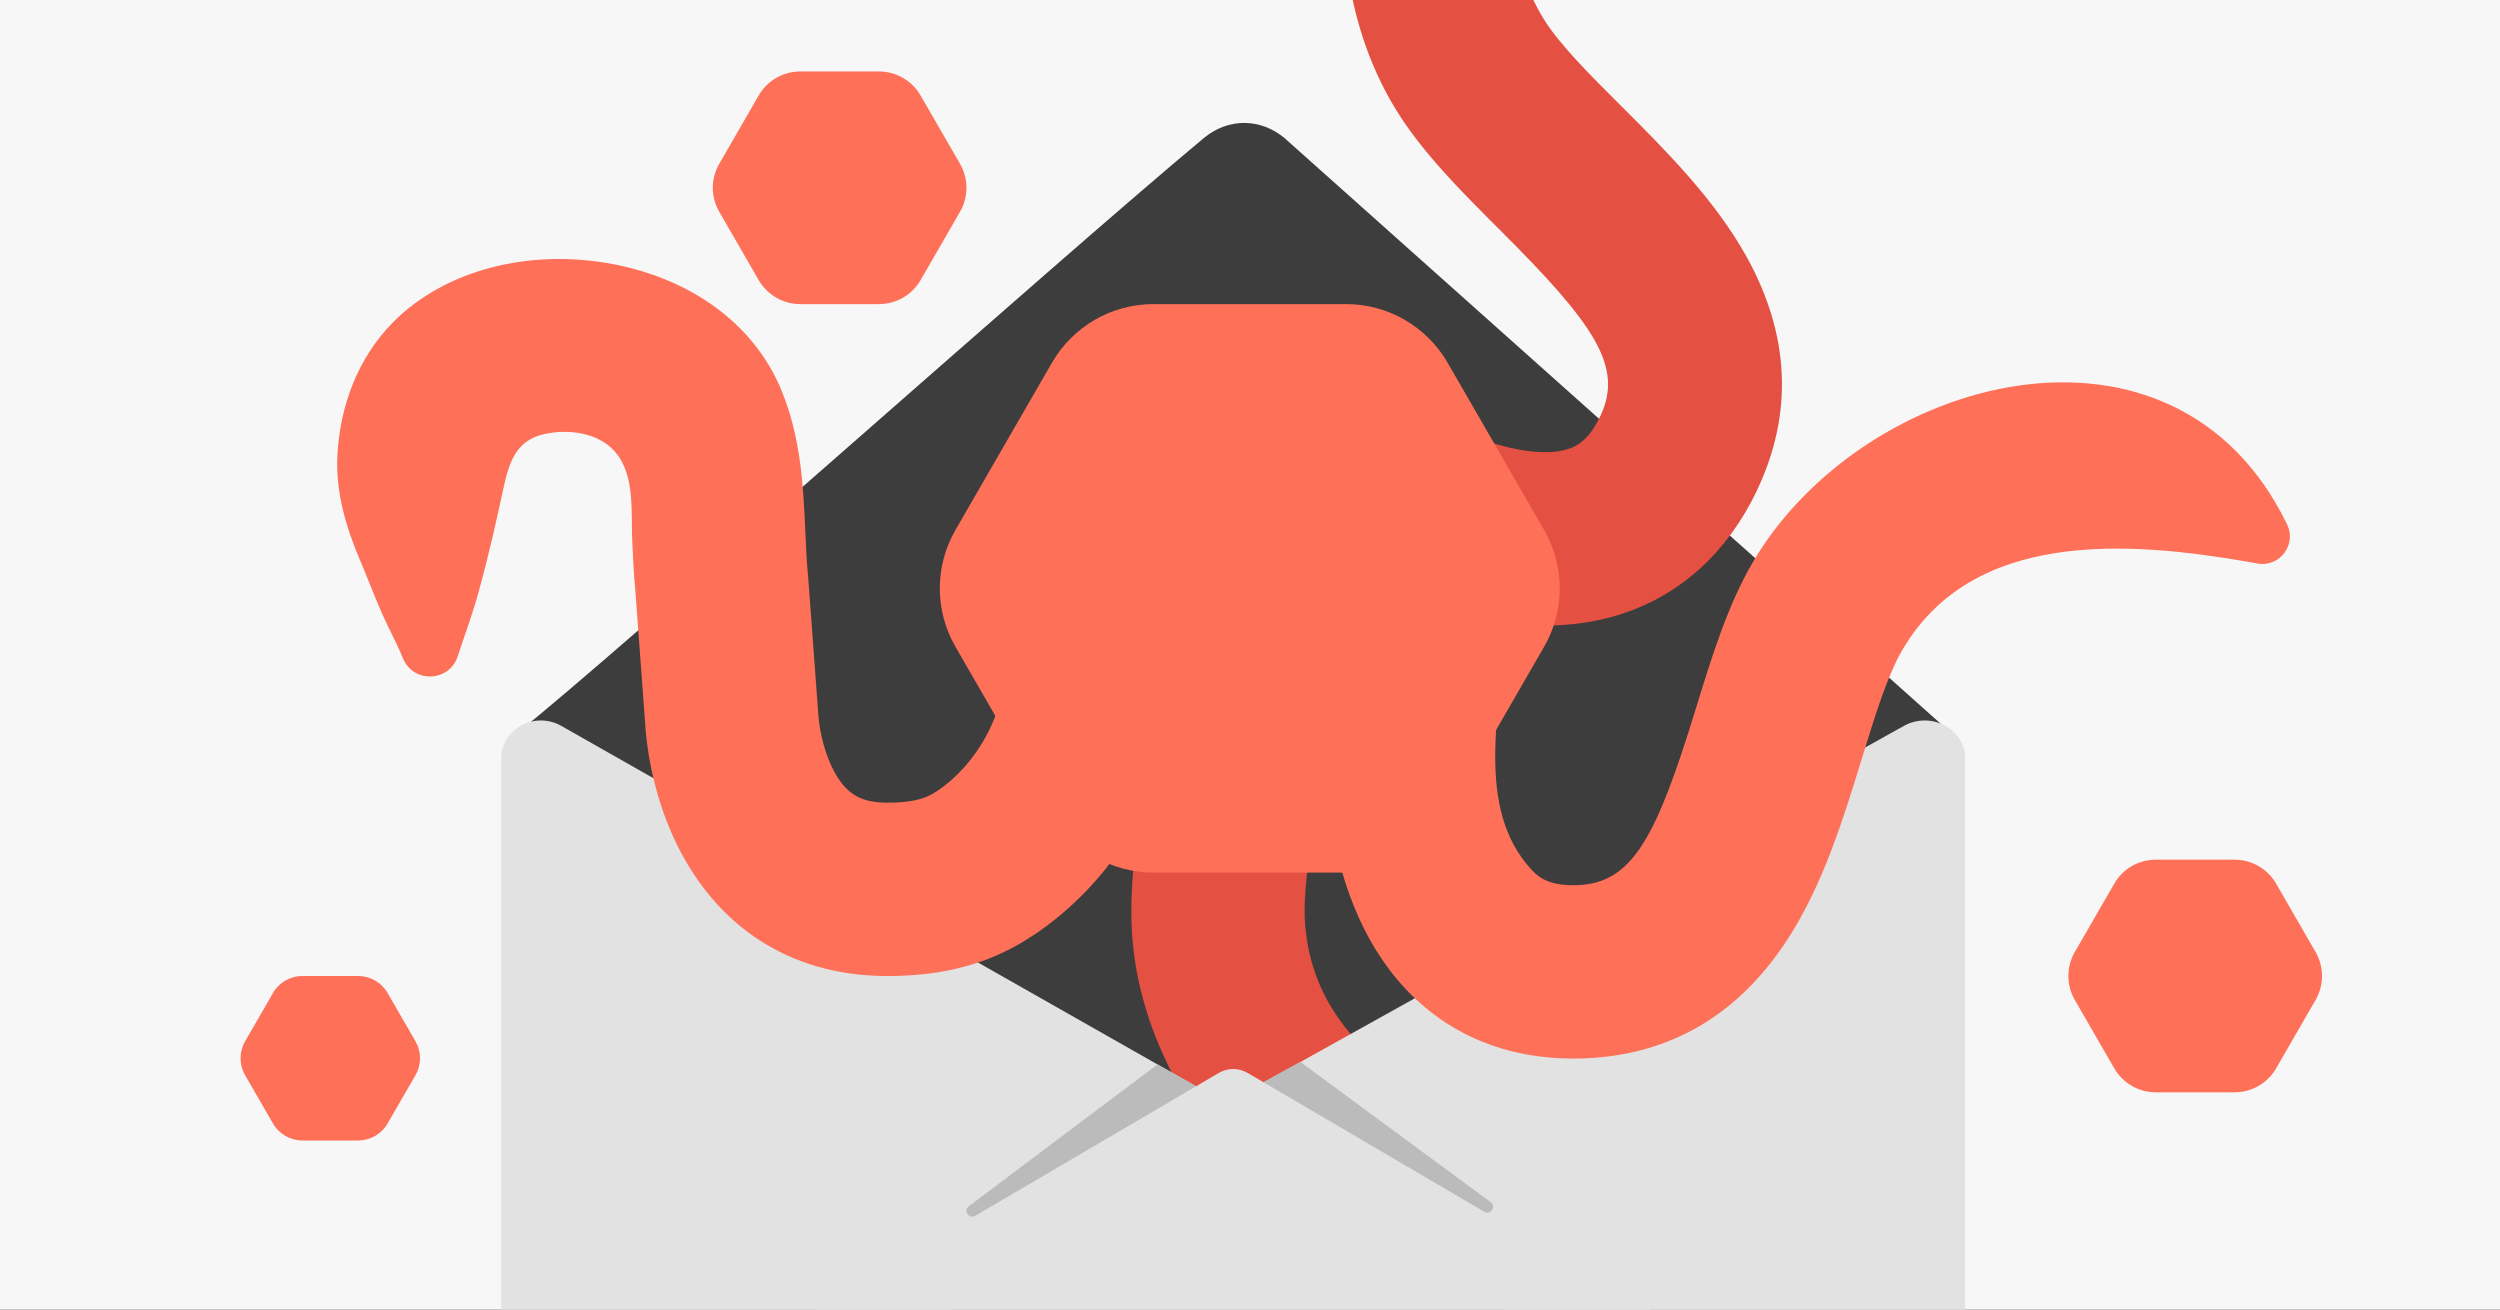
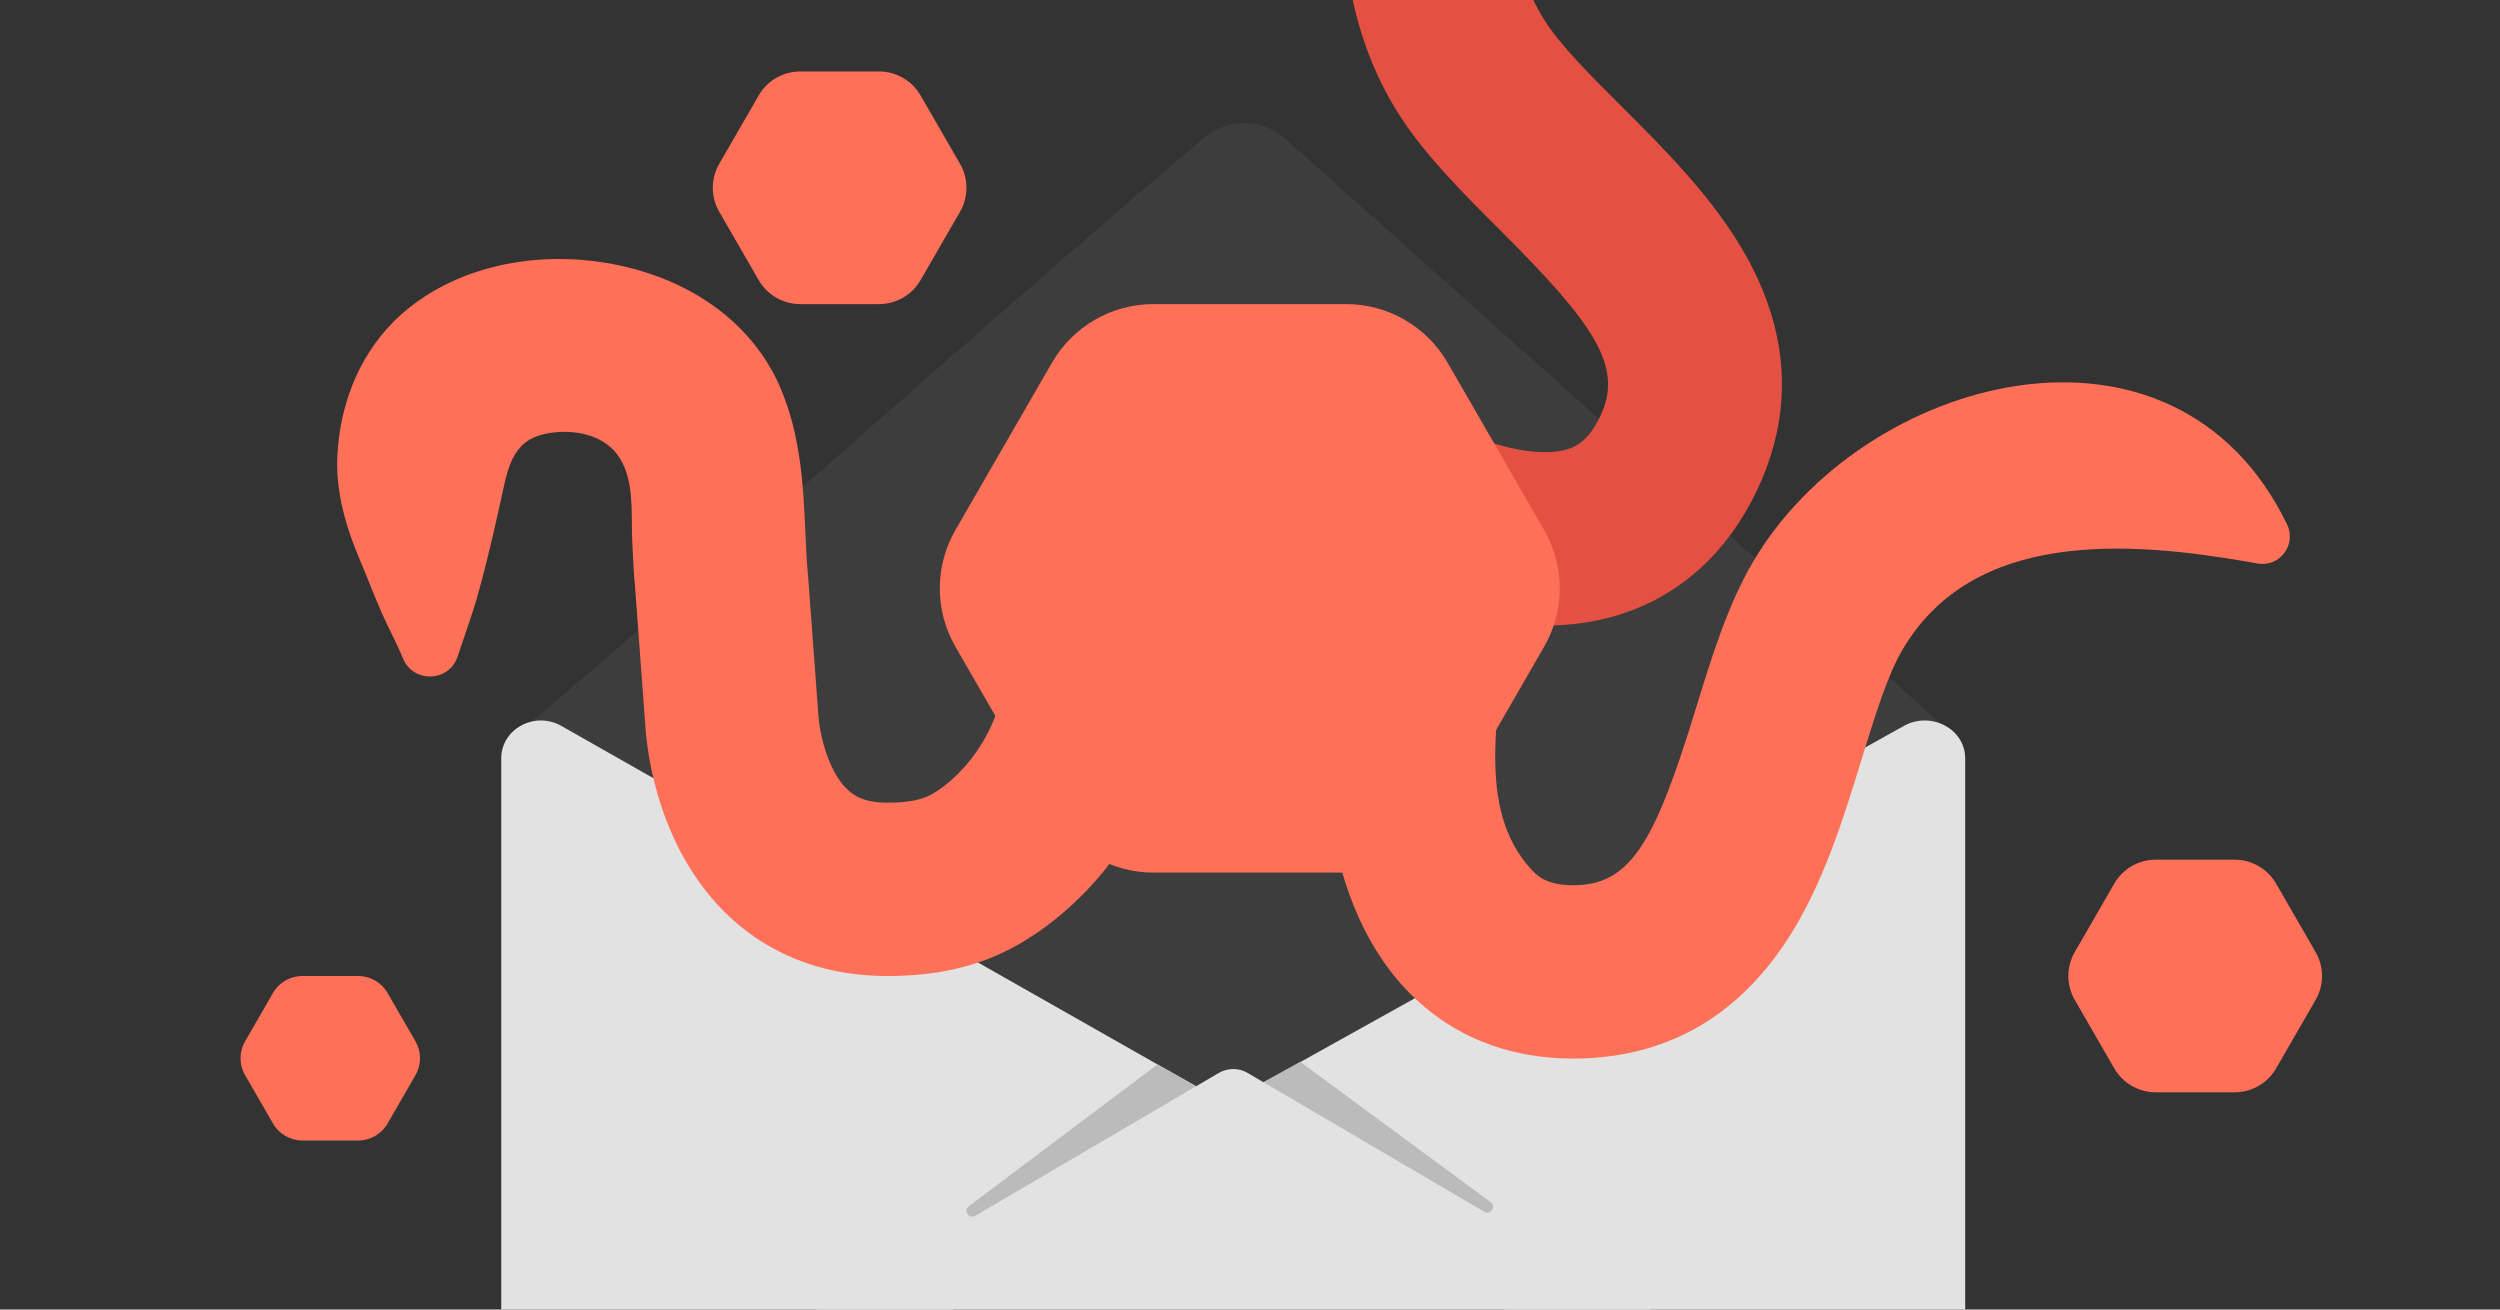
<svg xmlns="http://www.w3.org/2000/svg" viewBox="0 0 945 495">
  <rect x="0" y="0" width="945" height="495" fill="#333333" stroke="none" />
  <clipPath id="clippath">
    <path d="M0 0H945V495H0Z" />
  </clipPath>
  <g clip-path="url(#clippath)">
-     <path d="M-51.65-27.15H999.38V522.15H-51.65Z" fill="#f7f7f7" stroke="#231f20" stroke-miterlimit="10" />
    <path d="m193.85 277.43c8.83 9.58 124.16 179.7 158.18 191.32 4.04 1.38 130.06-8.7 134.19-9.66l203.12-112.53c23-5.33 64.5-55.98 45.34-72.01L485.6 52.24c-9.16-7.67-21.37-7.69-30.55-.06-52.67 43.79-225.98 198.39-257.95 223.55" fill="#3d3d3d" />
-     <path d="m599.92 437.31c-1.09-.29-2.17-.59-3.25-.9-44.27-12.63-99.08-34.18-103.32-86.8-.91-11.26 1.53-27.18 4.12-44.04 3.53-23.02 19.45-124.69 16.26-149.35-4.34-33.53-32.84 17.35-61.19 2.16-1.34-.72-2.69-1.4-4.04-2.06-5.73-2.77-11.51-4.93-17.31-6.47-1.01 15.19-2.56 30.34-3.3 45.54-.39 8.12 9.66-43.29 9.46-35.04 12.57 10.91 2.14 91-4.65 135.28-3.04 19.84-6.19 40.35-4.66 59.24 6.57 81.45 98.61 161.58 175.63 100.63 6.7-5.3 4.51-15.99-3.74-18.2Z" fill="#e45041" />
+     <path d="m599.92 437.31Z" fill="#e45041" />
    <path d="m719.7 274.38-251.54 140.08c-9.94 5.54-9.94 18.96 0 24.5l251.54 140.08c10.2 5.68 23.14-1.17 23.14-12.25v-280.16c0-11.08-12.94-17.93-23.14-12.25Z" fill="#e2e2e2" />
    <path d="m194.67 561.68 266.04-156.11c3.36-1.97 7.54-1.97 10.89 0l266.04 156.11c9.26 5.44 5.34 19.41-5.45 19.41H200.11c-10.79 0-14.71-13.97-5.45-19.41Z" fill="#e2e2e2" />
    <path d="m491.5 401.38 72.2 53.2c1.86 1.81-.4 4.78-2.64 3.47l-83.52-49.01 13.96-7.66Z" fill="#bbbbbb" />
    <path d="m212.16 274.38 246.68 140.08c9.75 5.54 9.75 18.96 0 24.5l-246.68 140.08c-10 5.68-22.69-1.17-22.69-12.25v-280.16c0-11.08 12.69-17.93 22.69-12.25Z" fill="#e2e2e2" />
    <path d="m437.54 402.35-71.54 53.76c-1.86 1.81.4 4.78 2.64 3.47l83.52-49.01-14.62-8.22Z" fill="#bbbbbb" />
    <path d="m609.61-143.43c-98.15-3.42-124.76 115.69-81.76 185.17 9.97 16.12 24.67 30.77 38.88 44.94 35.93 35.83 47.11 51.88 38.2 70.58-4.45 9.35-9.16 11.69-13.2 12.77-15.94 4.26-46.88-6.83-76.99-27.6l-37.21 53.95c28.1 19.38 82.51 49.96 131.13 36.96 23.1-6.18 41.48-21.3 53.4-43.85.7-1.32 1.38-2.67 2.03-4.05 13.83-29.04 12.53-58.76-3.86-88.34-12.06-21.75-30.75-40.39-47.23-56.83-12.08-12.04-23.48-23.42-29.43-33.02-27.78-44.88 3.57-94.73 31.74-131.15.69-.89 1.38-1.78 2.08-2.66 5.33-6.68.75-16.58-7.79-16.87Z" fill="#e45041" />
    <g fill="#ff7059">
      <path d="m379.42 260.25c-6.1 27.1-23.97 38.16-27.01 39.87l-1.06.55c-3.69 1.9-9.28 2.83-16.62 2.73-9.62-.11-15.12-3.54-19.64-12.22-4.54-8.71-5.55-18.37-5.68-19.95v-.04s-3.94-53.18-3.94-53.18l-.07-.78c-.48-4.88-.72-10.26-.97-15.97-.76-17.08-1.62-36.45-9.48-54.75-10.3-23.99-33.38-41-63.34-46.69-31.82-6.03-63.62 2.38-83.01 21.96-13.42 13.55-20.17 31.85-21.09 50.69-.66 13.57 3.36 27.11 8.64 39.46 2.65 6.18 5.51 13.8 8.22 19.9s5.4 10.83 7.96 17.05c3.9 9.49 17.52 8.97 20.68-.79 2.65-8.17 5.71-16.22 7.96-24.52 4.66-17.23 6.68-27 9.71-40.71 2.8-12.68 7.34-18.11 18.74-19.4 9.16-1.03 19.7 1.42 24.86 9.72 5.57 8.97 4.24 20.92 4.69 30.99.28 6.18.56 12.57 1.18 19.05l3.84 51.83c.26 4.17 1.94 23.59 11.51 43.44 15.47 32.1 43.33 50.01 78.47 50.43.57 0 1.14.01 1.71.01 17.44 0 32.25-3.2 45.21-9.76 7.84-3.82 49.43-26.59 62.48-84.52l-63.93-14.4Z" />
      <path d="m502.02 243.21c-3.73 34.47-4.3 94.37 28.93 130.22 16.25 17.54 38.21 26.72 63.72 26.72 1.5 0 3.01-.03 4.53-.1 32.14-1.34 57.81-16.37 76.3-44.68 13.6-20.82 21.34-46.05 28.18-68.31 5-16.3 9.73-31.7 15.45-41.45 26.7-45.53 85.43-41.1 130.79-33.22 1.11.19 2.22.39 3.32.6 8.39 1.59 15.01-7.08 11.28-14.77-42.84-88.38-160.57-56.25-201.91 14.23-9.59 16.35-15.68 36.19-21.57 55.38-14.89 48.51-23.86 65.89-44.56 66.75-10.34.43-14.62-2.64-17.45-5.7-22-23.74-11.13-60.12-11.24-88.69-.04-9.61-2.19-19.78-7.48-27.9-3.24-4.97-7.57-9.04-12.76-11.94-2.18-1.21-19.3-8.16-20.67-5.51 0 0-24.85 48.37-24.85 48.37Z" />
      <path d="m844.69 324.96h-29.82c-6.47 0-12.44 3.44-15.69 9.07l-14.91 25.84c-3.24 5.6-3.24 12.51 0 18.11l14.91 25.84c3.24 5.6 9.22 9.07 15.69 9.07h29.82c6.47 0 12.44-3.44 15.69-9.07l14.91-25.84c3.24-5.6 3.24-12.51 0-18.11l-14.91-25.84c-3.24-5.6-9.22-9.07-15.69-9.07Z" />
      <path d="m332.29 27.02h-29.82c-6.47 0-12.44 3.44-15.69 9.07l-14.91 25.84c-3.24 5.6-3.24 12.51 0 18.11l14.91 25.84c3.24 5.6 9.22 9.07 15.69 9.07h29.82c6.47 0 12.44-3.44 15.69-9.07l14.91-25.84c3.24-5.6 3.24-12.51 0-18.11l-14.91-25.84c-3.24-5.6-9.22-9.07-15.69-9.07Z" />
      <path d="m135.4 368.92h-21.1c-4.57 0-8.8 2.44-11.1 6.41l-10.55 18.28c-2.3 3.96-2.3 8.85 0 12.81l10.55 18.28c2.3 3.96 6.52 6.41 11.1 6.41h21.1c4.57 0 8.8-2.44 11.1-6.41l10.55-18.28c2.3-3.96 2.3-8.85 0-12.81l-10.55-18.28c-2.3-3.96-6.52-6.41-11.1-6.41Z" />
      <path d="m508.86 114.95h-72.88c-15.8 0-30.41 8.42-38.34 22.16l-36.44 63.16c-7.93 13.69-7.93 30.57 0 44.26l36.44 63.16c7.93 13.69 22.54 22.16 38.34 22.16h72.88c15.8 0 30.41-8.42 38.34-22.16l36.44-63.16c7.93-13.69 7.93-30.57 0-44.26l-36.44-63.16c-7.93-13.69-22.54-22.16-38.34-22.16Z" />
    </g>
  </g>
</svg>